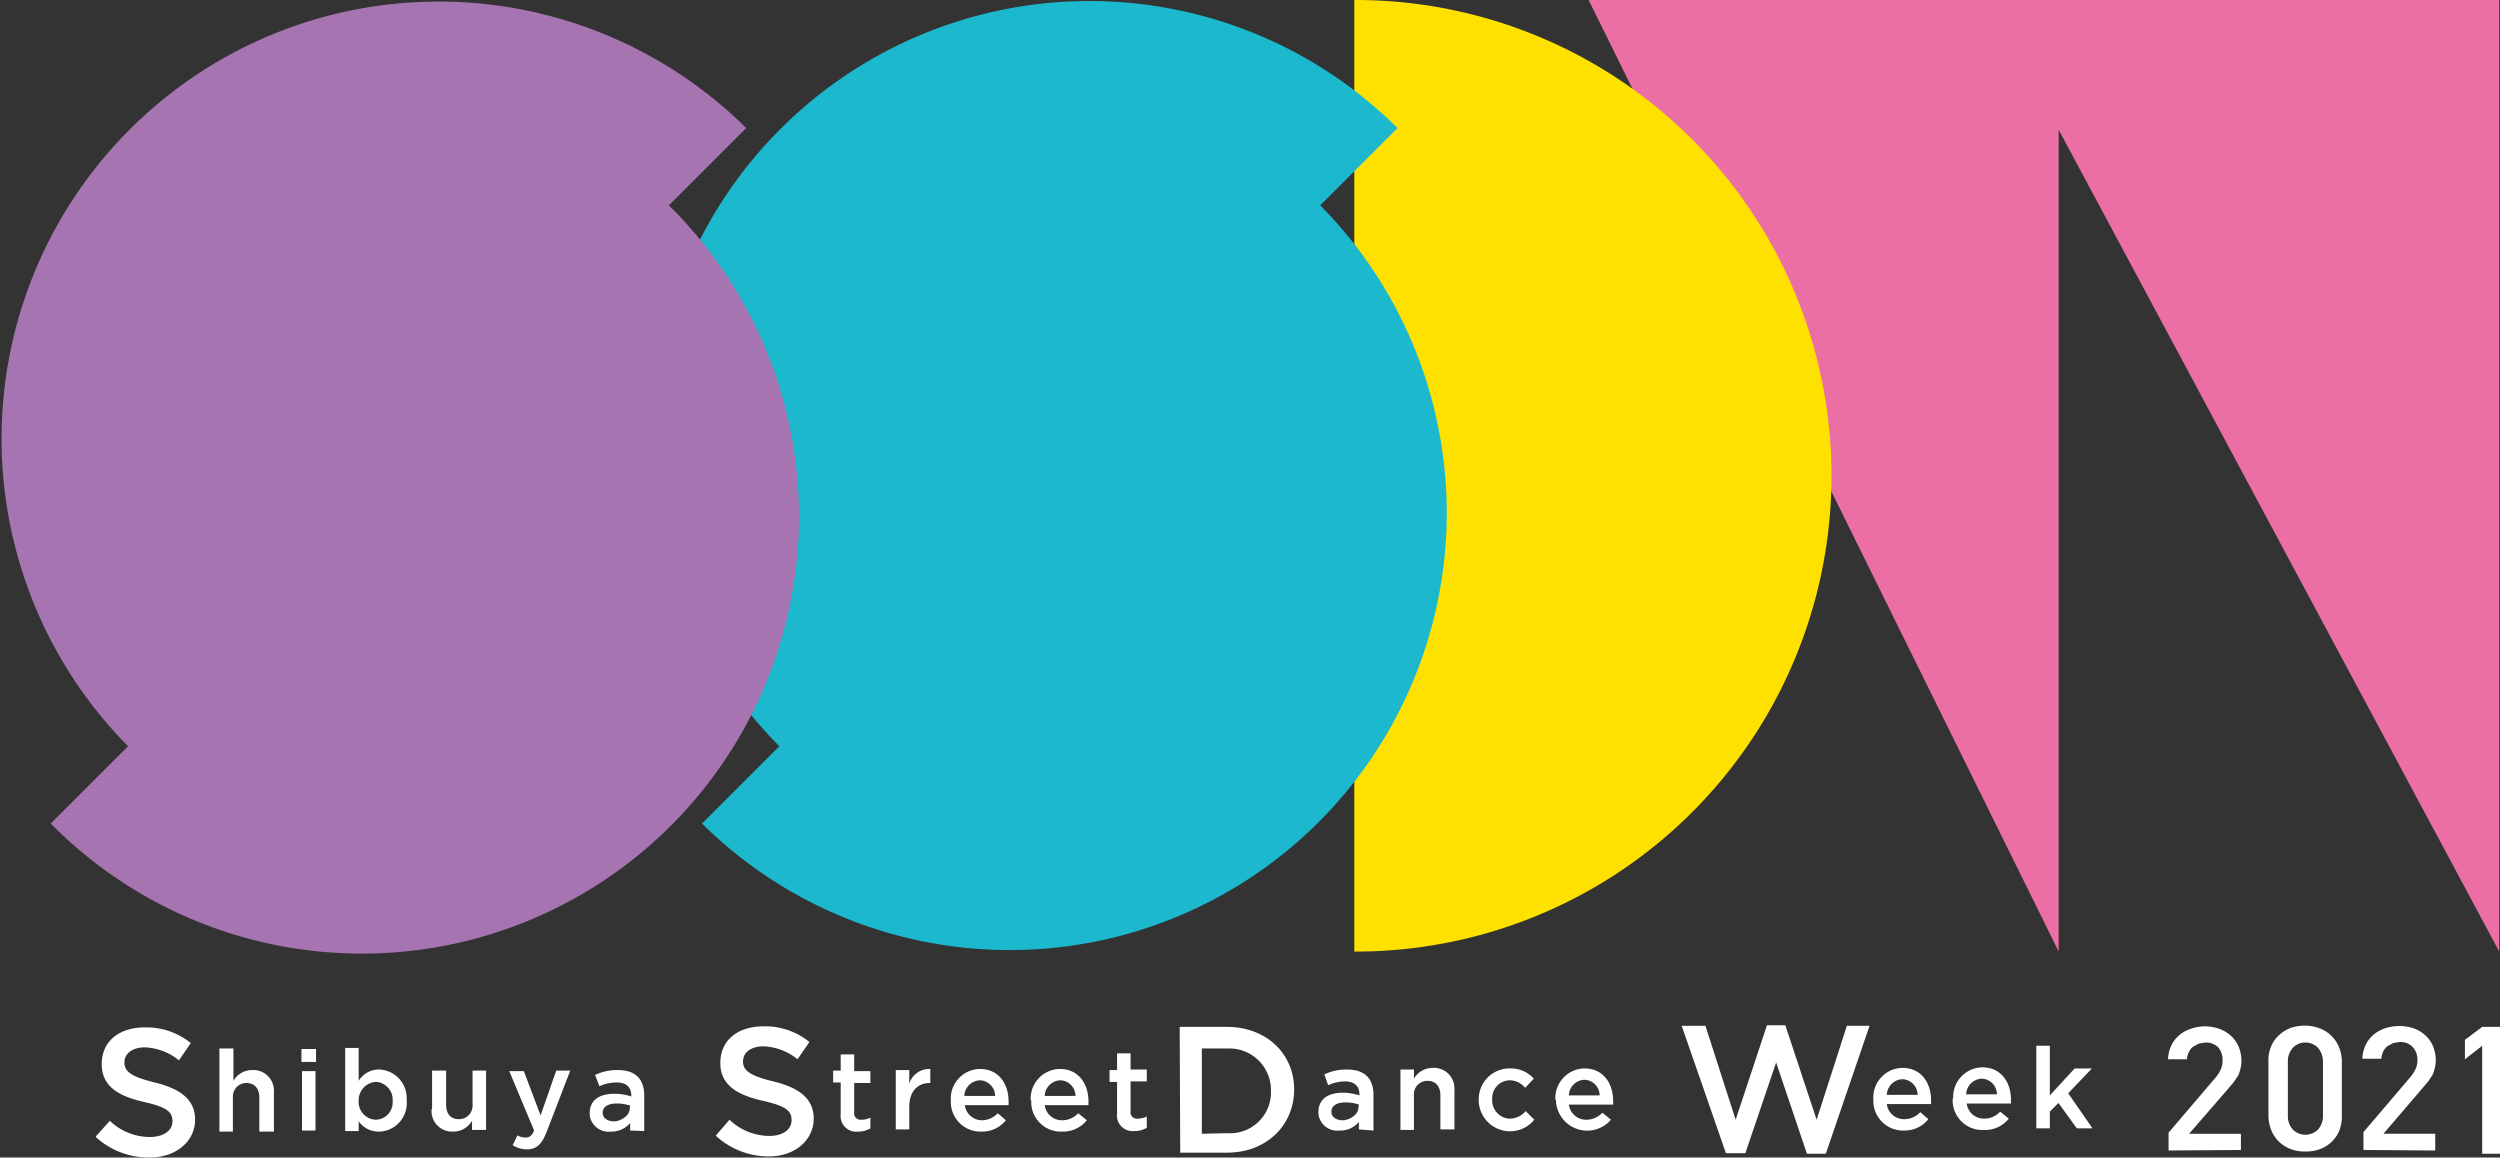
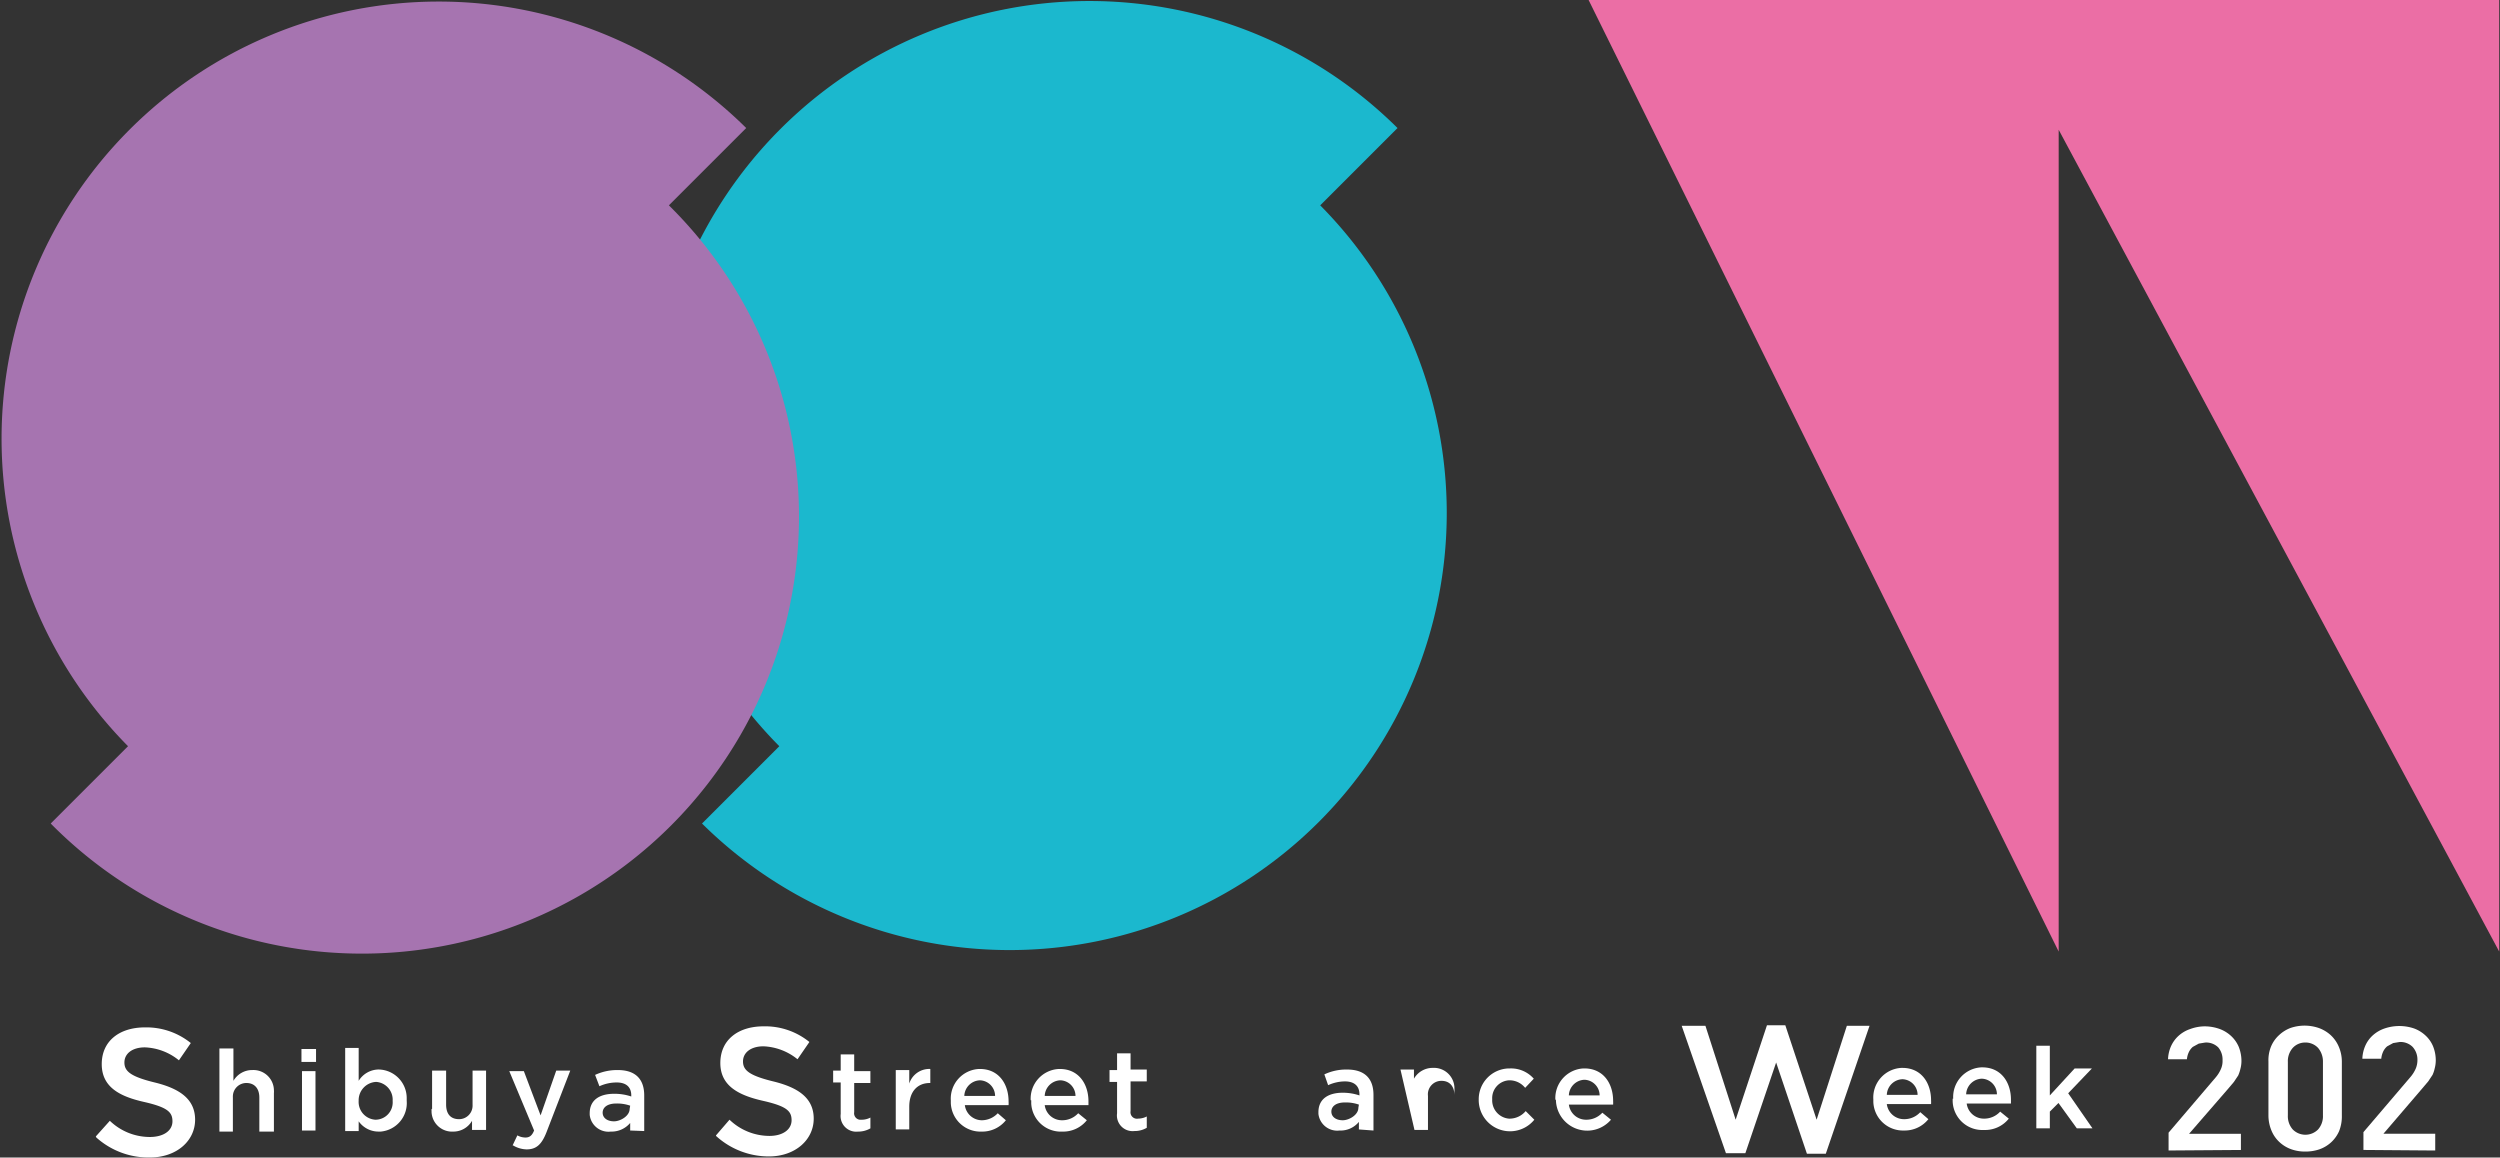
<svg xmlns="http://www.w3.org/2000/svg" width="600.149" height="277.87" viewBox="0 0 600.149 277.87">
  <rect x="0" y="0" width="600.149" height="277.87" fill="#333333" stroke="none" />
  <g data-name="グループ 784">
    <g data-name="グループ 720">
      <g data-name="グループ 349" fill="#fff">
        <path data-name="パス 132" d="M22.998 272.815l3.369-3.758a13.864 13.864 0 0 0 9.589 3.888c3.369 0 5.443-1.555 5.443-3.758s-1.166-3.369-6.868-4.665-10.107-3.5-10.107-9.07 4.274-8.817 10.366-8.817a16.979 16.979 0 0 1 11.014 3.758l-2.851 4.147a13.741 13.741 0 0 0-8.163-3.11c-3.11 0-4.924 1.555-4.924 3.628s1.425 3.369 7.256 4.795 9.716 3.891 9.716 8.944-4.406 9.07-10.885 9.07a18.79 18.79 0 0 1-12.828-4.795" />
        <path data-name="パス 133" d="M52.672 251.694h3.364v7.774a5.183 5.183 0 0 1 4.536-2.592 4.925 4.925 0 0 1 5.179 4.656c0 .046 0 .092.005.139a4.811 4.811 0 0 1 0 .778v9.2h-3.5v-8.164c0-2.2-1.166-3.5-3.11-3.5a3.24 3.24 0 0 0-3.24 3.11 3.157 3.157 0 0 0 0 .389v8.163h-3.234z" />
        <path data-name="パス 134" d="M72.368 251.824h3.5v3.11h-3.5zm.13 5.313h3.237v14.254h-3.24z" />
        <path data-name="パス 135" d="M86.104 269.317v2.2h-3.24v-19.953h3.24v7.9a5.7 5.7 0 0 1 4.795-2.721 6.868 6.868 0 0 1 6.735 6.992v.523a6.868 6.868 0 0 1-6.22 7.387h-.389a5.833 5.833 0 0 1-4.924-2.462m8.158-4.922a4.276 4.276 0 0 0-3.888-4.536h-.13a4.405 4.405 0 0 0-4.142 4.536 4.275 4.275 0 0 0 4 4.535h.147a4.146 4.146 0 0 0 4.023-4.267c0-.046 0-.093-.006-.139z" />
        <path data-name="パス 136" d="M520.587 276.185v-4.276l11.269-13.218a7.912 7.912 0 0 0 1.3-2.073 4.672 4.672 0 0 0 .389-2.073 4.538 4.538 0 0 0-1.037-3.11 4.145 4.145 0 0 0-3.11-1.166l-1.555.259-1.426.778a3.753 3.753 0 0 0-1.036 1.429 4.915 4.915 0 0 0-.389 1.555h-4.535a8.416 8.416 0 0 1 .648-2.981 7.516 7.516 0 0 1 1.814-2.592 7.9 7.9 0 0 1 2.851-1.685 10.229 10.229 0 0 1 3.5-.648 10.763 10.763 0 0 1 3.628.648 8.167 8.167 0 0 1 2.721 1.685 7.638 7.638 0 0 1 1.814 2.592 9.192 9.192 0 0 1 .648 3.5 7.425 7.425 0 0 1-.259 1.814 8.8 8.8 0 0 1-.518 1.555l-1.037 1.555-1.426 1.685-9.329 10.755h12.44v3.888z" />
        <path data-name="パス 137" d="M553.501 276.441a9.715 9.715 0 0 1-3.369-.518 8.167 8.167 0 0 1-2.851-1.682 7.77 7.77 0 0 1-1.944-2.721 9.464 9.464 0 0 1-.778-3.758v-12.959a8.688 8.688 0 0 1 .648-3.629 7.771 7.771 0 0 1 1.944-2.721 8.294 8.294 0 0 1 2.721-1.685 10.5 10.5 0 0 1 6.738 0 8.556 8.556 0 0 1 2.851 1.685 8.036 8.036 0 0 1 1.944 2.721 9.071 9.071 0 0 1 .778 3.628v12.959a9.594 9.594 0 0 1-.648 3.758 8.031 8.031 0 0 1-1.944 2.722 8.159 8.159 0 0 1-2.851 1.685 10.387 10.387 0 0 1-3.369.518m0-26.175a4.019 4.019 0 0 0-2.981 1.3 4.8 4.8 0 0 0-1.166 3.369v12.824a4.8 4.8 0 0 0 1.166 3.369 4.275 4.275 0 0 0 6.046.044l.044-.044a4.8 4.8 0 0 0 1.166-3.369v-12.827a5.056 5.056 0 0 0-1.166-3.369 4.146 4.146 0 0 0-3.111-1.3z" />
        <path data-name="パス 138" d="M567.366 276.055v-4.276l11.273-13.216a8.043 8.043 0 0 0 1.3-2.073 5.317 5.317 0 0 0 .389-2.073 4.533 4.533 0 0 0-1.166-3.11 4.144 4.144 0 0 0-3.11-1.166l-1.555.259-1.425.778a3.76 3.76 0 0 0-1.037 1.425 5.039 5.039 0 0 0-.389 1.555h-4.54a8.418 8.418 0 0 1 .648-2.981 7.377 7.377 0 0 1 1.814-2.592 8.158 8.158 0 0 1 2.851-1.685 11.012 11.012 0 0 1 7.127 0 8.17 8.17 0 0 1 2.721 1.685 7.38 7.38 0 0 1 1.814 2.592 9.078 9.078 0 0 1 .648 3.5 7.627 7.627 0 0 1-.259 1.814 7.352 7.352 0 0 1-.518 1.555l-1.037 1.555-1.425 1.685-9.329 10.885H584.6v4.017z" />
        <path data-name="パス 139" d="M103.726 266.205v-9.2h3.368v8.163c0 2.2 1.037 3.5 3.11 3.5a3.24 3.24 0 0 0 3.24-3.11 3.6 3.6 0 0 0 0-.389v-8.164h3.24v14.254h-3.368v-2.2a5.183 5.183 0 0 1-4.536 2.592 4.925 4.925 0 0 1-5.179-4.656v-.139a4.674 4.674 0 0 1 0-.648" />
        <path data-name="パス 140" d="M123.031 275.018l1.166-2.462a4.018 4.018 0 0 0 1.944.518c.907 0 1.555-.389 2.073-1.685l-5.958-14.255h3.5l4.017 10.625 3.758-10.755h3.369l-5.7 14.772c-1.166 2.981-2.462 4.147-4.795 4.147a6.607 6.607 0 0 1-3.369-1.037" />
        <path data-name="パス 141" d="M151.282 271.389v-1.814a5.833 5.833 0 0 1-4.665 2.073 4.535 4.535 0 0 1-5.047-3.959l-.007-.058v-.389c0-3.24 2.462-4.665 5.832-4.665a12.461 12.461 0 0 1 4.147.648v-.259c0-2.073-1.3-3.11-3.5-3.11a9.976 9.976 0 0 0-4.147.907l-1.037-2.721a12.559 12.559 0 0 1 5.443-1.166c4.276 0 6.35 2.2 6.35 6.091v8.552zm0-5.961a9.457 9.457 0 0 0-3.369-.518c-2.073 0-3.24.907-3.24 2.2s1.166 2.073 2.721 2.073 3.758-1.3 3.758-2.981z" />
        <path data-name="パス 142" d="M171.885 272.556l3.24-3.758a13.864 13.864 0 0 0 9.589 3.888c3.24 0 5.313-1.555 5.313-3.758s-1.166-3.369-6.867-4.665-10.237-3.5-10.237-9.07 4.276-8.811 10.366-8.811a16.846 16.846 0 0 1 11.014 3.758l-2.851 4.147a13.868 13.868 0 0 0-8.163-3.11c-3.11 0-4.924 1.555-4.924 3.629s1.425 3.369 7.257 4.795 9.718 3.888 9.718 8.941-4.406 9.07-10.755 9.07a18.789 18.789 0 0 1-12.7-4.924" />
        <path data-name="パス 143" d="M201.818 267.373v-7.515h-1.814v-2.851h1.814v-3.888h3.24v4.016h3.888v2.851h-3.888v7a1.554 1.554 0 0 0 1.254 1.806l.046.008h.518a4.408 4.408 0 0 0 2.073-.518v2.592a5.827 5.827 0 0 1-2.981.778 3.757 3.757 0 0 1-4.143-4.276" />
        <path data-name="パス 144" d="M215.036 256.877h3.24v3.24a5.054 5.054 0 0 1 5.054-3.5v3.369h-.13c-2.851 0-4.924 1.944-4.924 5.7v5.443h-3.24z" />
        <path data-name="パス 145" d="M228.251 264.134a7.127 7.127 0 0 1 6.719-7.514h.281c4.536 0 6.868 3.629 6.868 7.774a7.621 7.621 0 0 1 0 .907h-10.5a4.147 4.147 0 0 0 4.017 3.629 5.309 5.309 0 0 0 3.888-1.685l1.944 1.685a7.258 7.258 0 0 1-5.832 2.721 7.127 7.127 0 0 1-7.382-6.861v-.656m10.625-1.037a3.758 3.758 0 0 0-3.629-3.758 3.887 3.887 0 0 0-3.758 3.758z" />
        <path data-name="パス 146" d="M247.429 264.134a7.127 7.127 0 0 1 6.719-7.514h.281c4.536 0 6.867 3.629 6.867 7.774v.907h-10.5a4.146 4.146 0 0 0 4.147 3.628 5.182 5.182 0 0 0 3.888-1.685l2.073 1.685a7.254 7.254 0 0 1-5.832 2.721 7.127 7.127 0 0 1-7.514-6.717v-.8m10.625-1.037a3.758 3.758 0 0 0-3.629-3.758 3.887 3.887 0 0 0-3.758 3.758z" />
        <path data-name="パス 147" d="M268.164 267.243v-7.515h-1.814v-2.851h1.814v-4.017h3.24v3.888h3.888v2.851h-3.888v7.126a1.555 1.555 0 0 0 1.817 1.81 4.539 4.539 0 0 0 2.073-.518v2.721a5.7 5.7 0 0 1-2.981.778 3.757 3.757 0 0 1-4.147-4.276" />
-         <path data-name="パス 148" d="M283.196 246.51h11.273c9.589 0 16.2 6.479 16.2 15.031s-6.609 15.161-16.068 15.161h-11.275zm11.4 25.527a9.848 9.848 0 0 0 10.5-9.154v-.045q.023-.453 0-.907a9.978 9.978 0 0 0-9.71-10.237h-6.876v20.474z" />
        <path data-name="パス 149" d="M326.217 271.134v-1.814a5.7 5.7 0 0 1-4.665 2.073 4.535 4.535 0 0 1-5.047-3.959l-.007-.058v-.389c0-3.24 2.462-4.665 5.832-4.665a12.326 12.326 0 0 1 4.017.648v-.259c0-2.073-1.3-3.11-3.5-3.11a9.849 9.849 0 0 0-4.017.907l-.907-2.592a12.31 12.31 0 0 1 5.443-1.166c4.276 0 6.35 2.2 6.35 6.091v8.552zm0-5.961a9.456 9.456 0 0 0-3.369-.518c-2.073 0-3.24.907-3.24 2.2s1.166 2.073 2.721 2.073 3.758-1.3 3.758-2.981z" />
-         <path data-name="パス 150" d="M336.194 256.747h3.24v2.2a5.183 5.183 0 0 1 4.536-2.592 4.925 4.925 0 0 1 5.179 4.658v.137a5.3 5.3 0 0 1 0 .778v9.2h-3.37v-8.164c0-2.2-1.166-3.5-3.11-3.5a3.24 3.24 0 0 0-3.263 3.217 3.331 3.331 0 0 0 .023.411v8.164h-3.24z" />
+         <path data-name="パス 150" d="M336.194 256.747h3.24v2.2a5.183 5.183 0 0 1 4.536-2.592 4.925 4.925 0 0 1 5.179 4.658v.137a5.3 5.3 0 0 1 0 .778v9.2v-8.164c0-2.2-1.166-3.5-3.11-3.5a3.24 3.24 0 0 0-3.263 3.217 3.331 3.331 0 0 0 .023.411v8.164h-3.24z" />
        <path data-name="パス 151" d="M354.983 264.003a7.387 7.387 0 0 1 7.256-7.514h.26a7.255 7.255 0 0 1 5.7 2.462l-2.073 2.2a4.8 4.8 0 0 0-3.758-1.814 4.275 4.275 0 0 0-4.153 4.397q0 .071.006.141a4.406 4.406 0 0 0 4.017 4.665h.259a5.053 5.053 0 0 0 3.758-1.814l2.073 2.073a7.515 7.515 0 0 1-13.347-4.665z" />
        <path data-name="パス 152" d="M373.381 264.004a7.127 7.127 0 0 1 6.717-7.514h.281c4.536 0 6.867 3.629 6.867 7.774a8.057 8.057 0 0 1 0 .907h-10.623a4.148 4.148 0 0 0 4.147 3.629 5.183 5.183 0 0 0 3.888-1.685l2.073 1.685a7.515 7.515 0 0 1-13.218-4.796zm10.625-1.037a3.758 3.758 0 0 0-3.629-3.758 3.887 3.887 0 0 0-3.758 3.758z" />
        <path data-name="パス 153" d="M403.705 246.252h5.7l7.256 22.547 7.515-22.676h4.406l7.515 22.676 7.257-22.547h5.448l-10.5 30.711h-4.536l-7.387-21.9-7.387 21.77h-4.665z" />
        <path data-name="パス 154" d="M449.708 263.874a7.127 7.127 0 0 1 6.716-7.515h.281c4.536 0 6.867 3.628 6.867 7.774a7.608 7.608 0 0 1 0 .907h-10.626a4.148 4.148 0 0 0 4.147 3.629 5.183 5.183 0 0 0 3.888-1.685l1.944 1.685a7.257 7.257 0 0 1-5.832 2.721 7.127 7.127 0 0 1-7.382-6.861v-.657m10.625-1.037a3.758 3.758 0 0 0-3.629-3.758 3.887 3.887 0 0 0-3.758 3.758z" />
        <path data-name="パス 155" d="M468.885 263.744a7.127 7.127 0 0 1 6.717-7.514h.281c4.536 0 6.867 3.629 6.867 7.774v.907h-10.626a4.148 4.148 0 0 0 4.147 3.629 5.182 5.182 0 0 0 3.888-1.685l2.073 1.685a7.257 7.257 0 0 1-5.961 2.721 7.127 7.127 0 0 1-7.509-6.723c0-.048 0-.1-.007-.145v-.648m10.625-1.037a3.757 3.757 0 0 0-3.628-3.758 3.887 3.887 0 0 0-3.758 3.758z" />
        <path data-name="パス 156" d="M488.84 251.046h3.24v11.921l5.961-6.479h4.147l-5.7 5.961 5.832 8.422h-3.758l-4.406-6.091-2.073 2.073v4.017h-3.243z" />
-         <path data-name="パス 157" d="M595.874 251.046l-4.147 3.239v-4.665l4.147-3.11h4.276v30.452h-4.276z" />
      </g>
      <g data-name="グループ 350" style="isolation:isolate">
        <path data-name="パス 881" d="M381.358 0l112.847 228.432V31.151l105.752 197.281V0z" fill="#eb6ea5" style="mix-blend-mode:multiply;isolation:isolate" />
-         <path data-name="パス 882" d="M325.115 0a114.216 114.216 0 1 1 0 228.431z" fill="#ffe100" style="mix-blend-mode:multiply;isolation:isolate" />
        <path data-name="パス 883" d="M316.932 49.293l18.557-18.558a104.937 104.937 0 0 0-148.405 148.4l-18.559 18.56a104.938 104.938 0 0 0 148.406-148.4z" fill="#1bb8ce" style="mix-blend-mode:multiply;isolation:isolate" />
        <path data-name="パス 884" d="M160.576 49.293l18.56-18.559a104.936 104.936 0 0 0-148.4 148.4l-18.561 18.56a104.937 104.937 0 1 0 148.4-148.4z" fill="#a674b0" style="mix-blend-mode:multiply;isolation:isolate" />
      </g>
    </g>
  </g>
</svg>